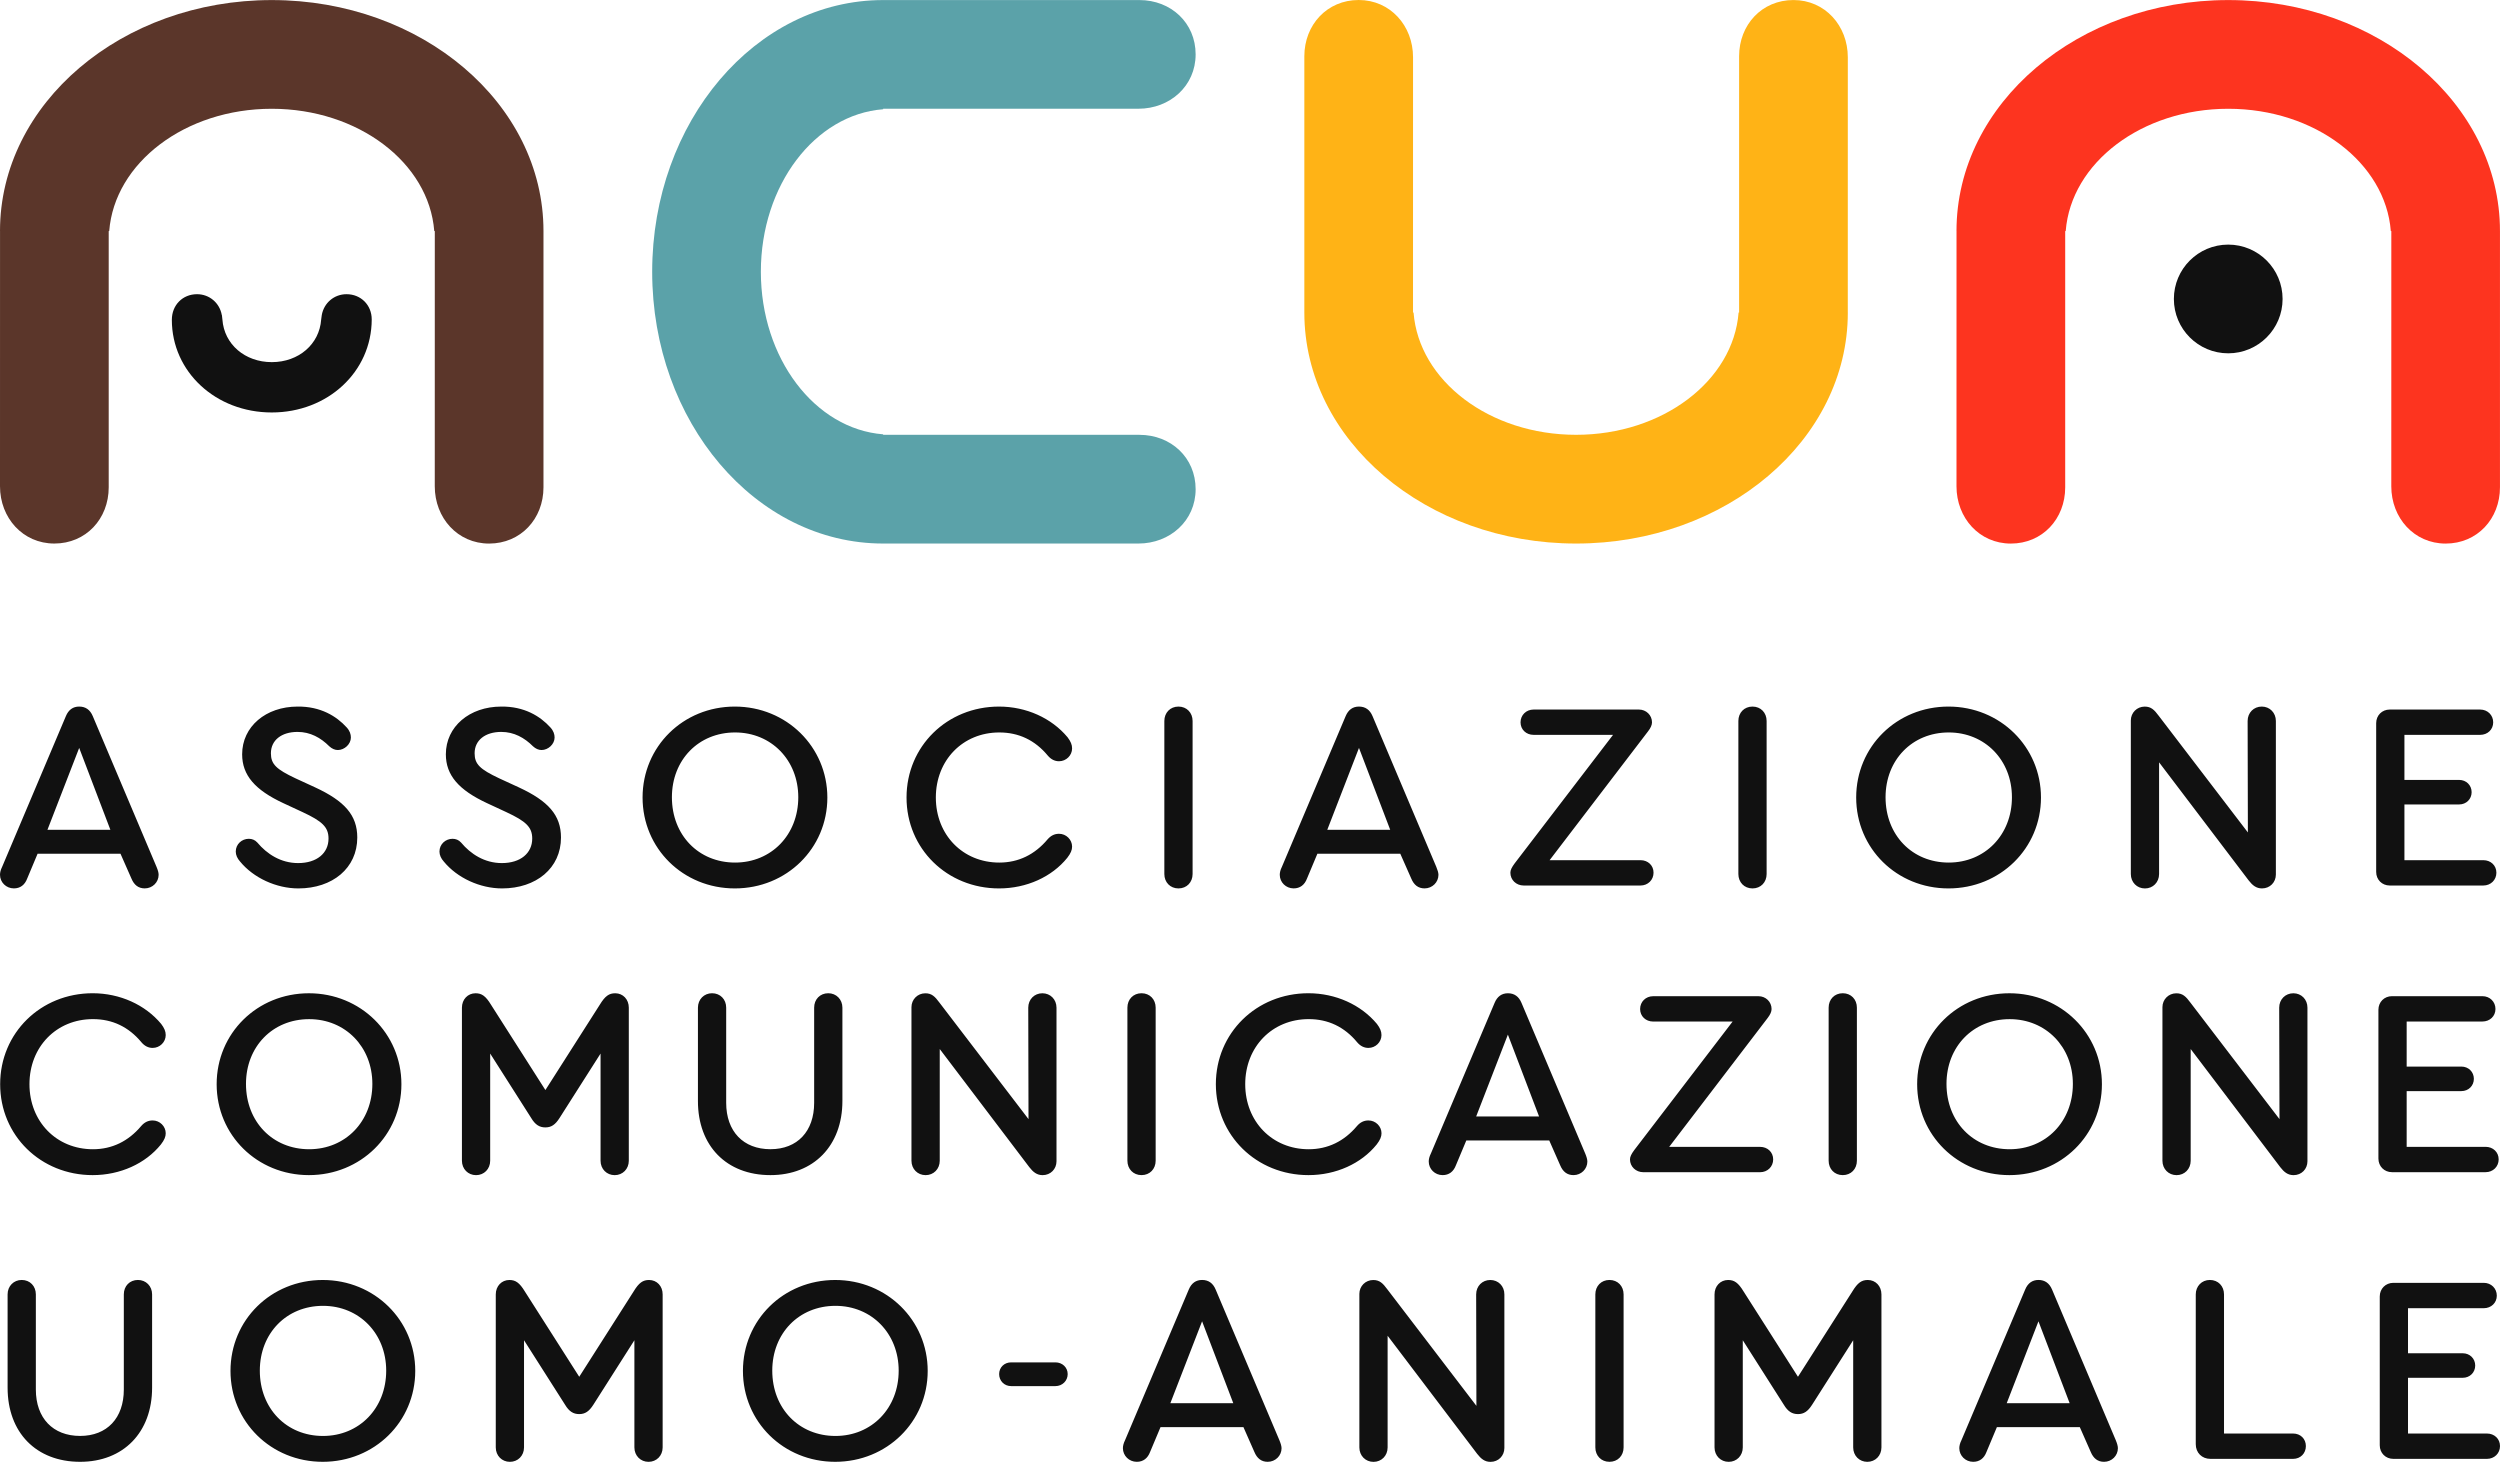
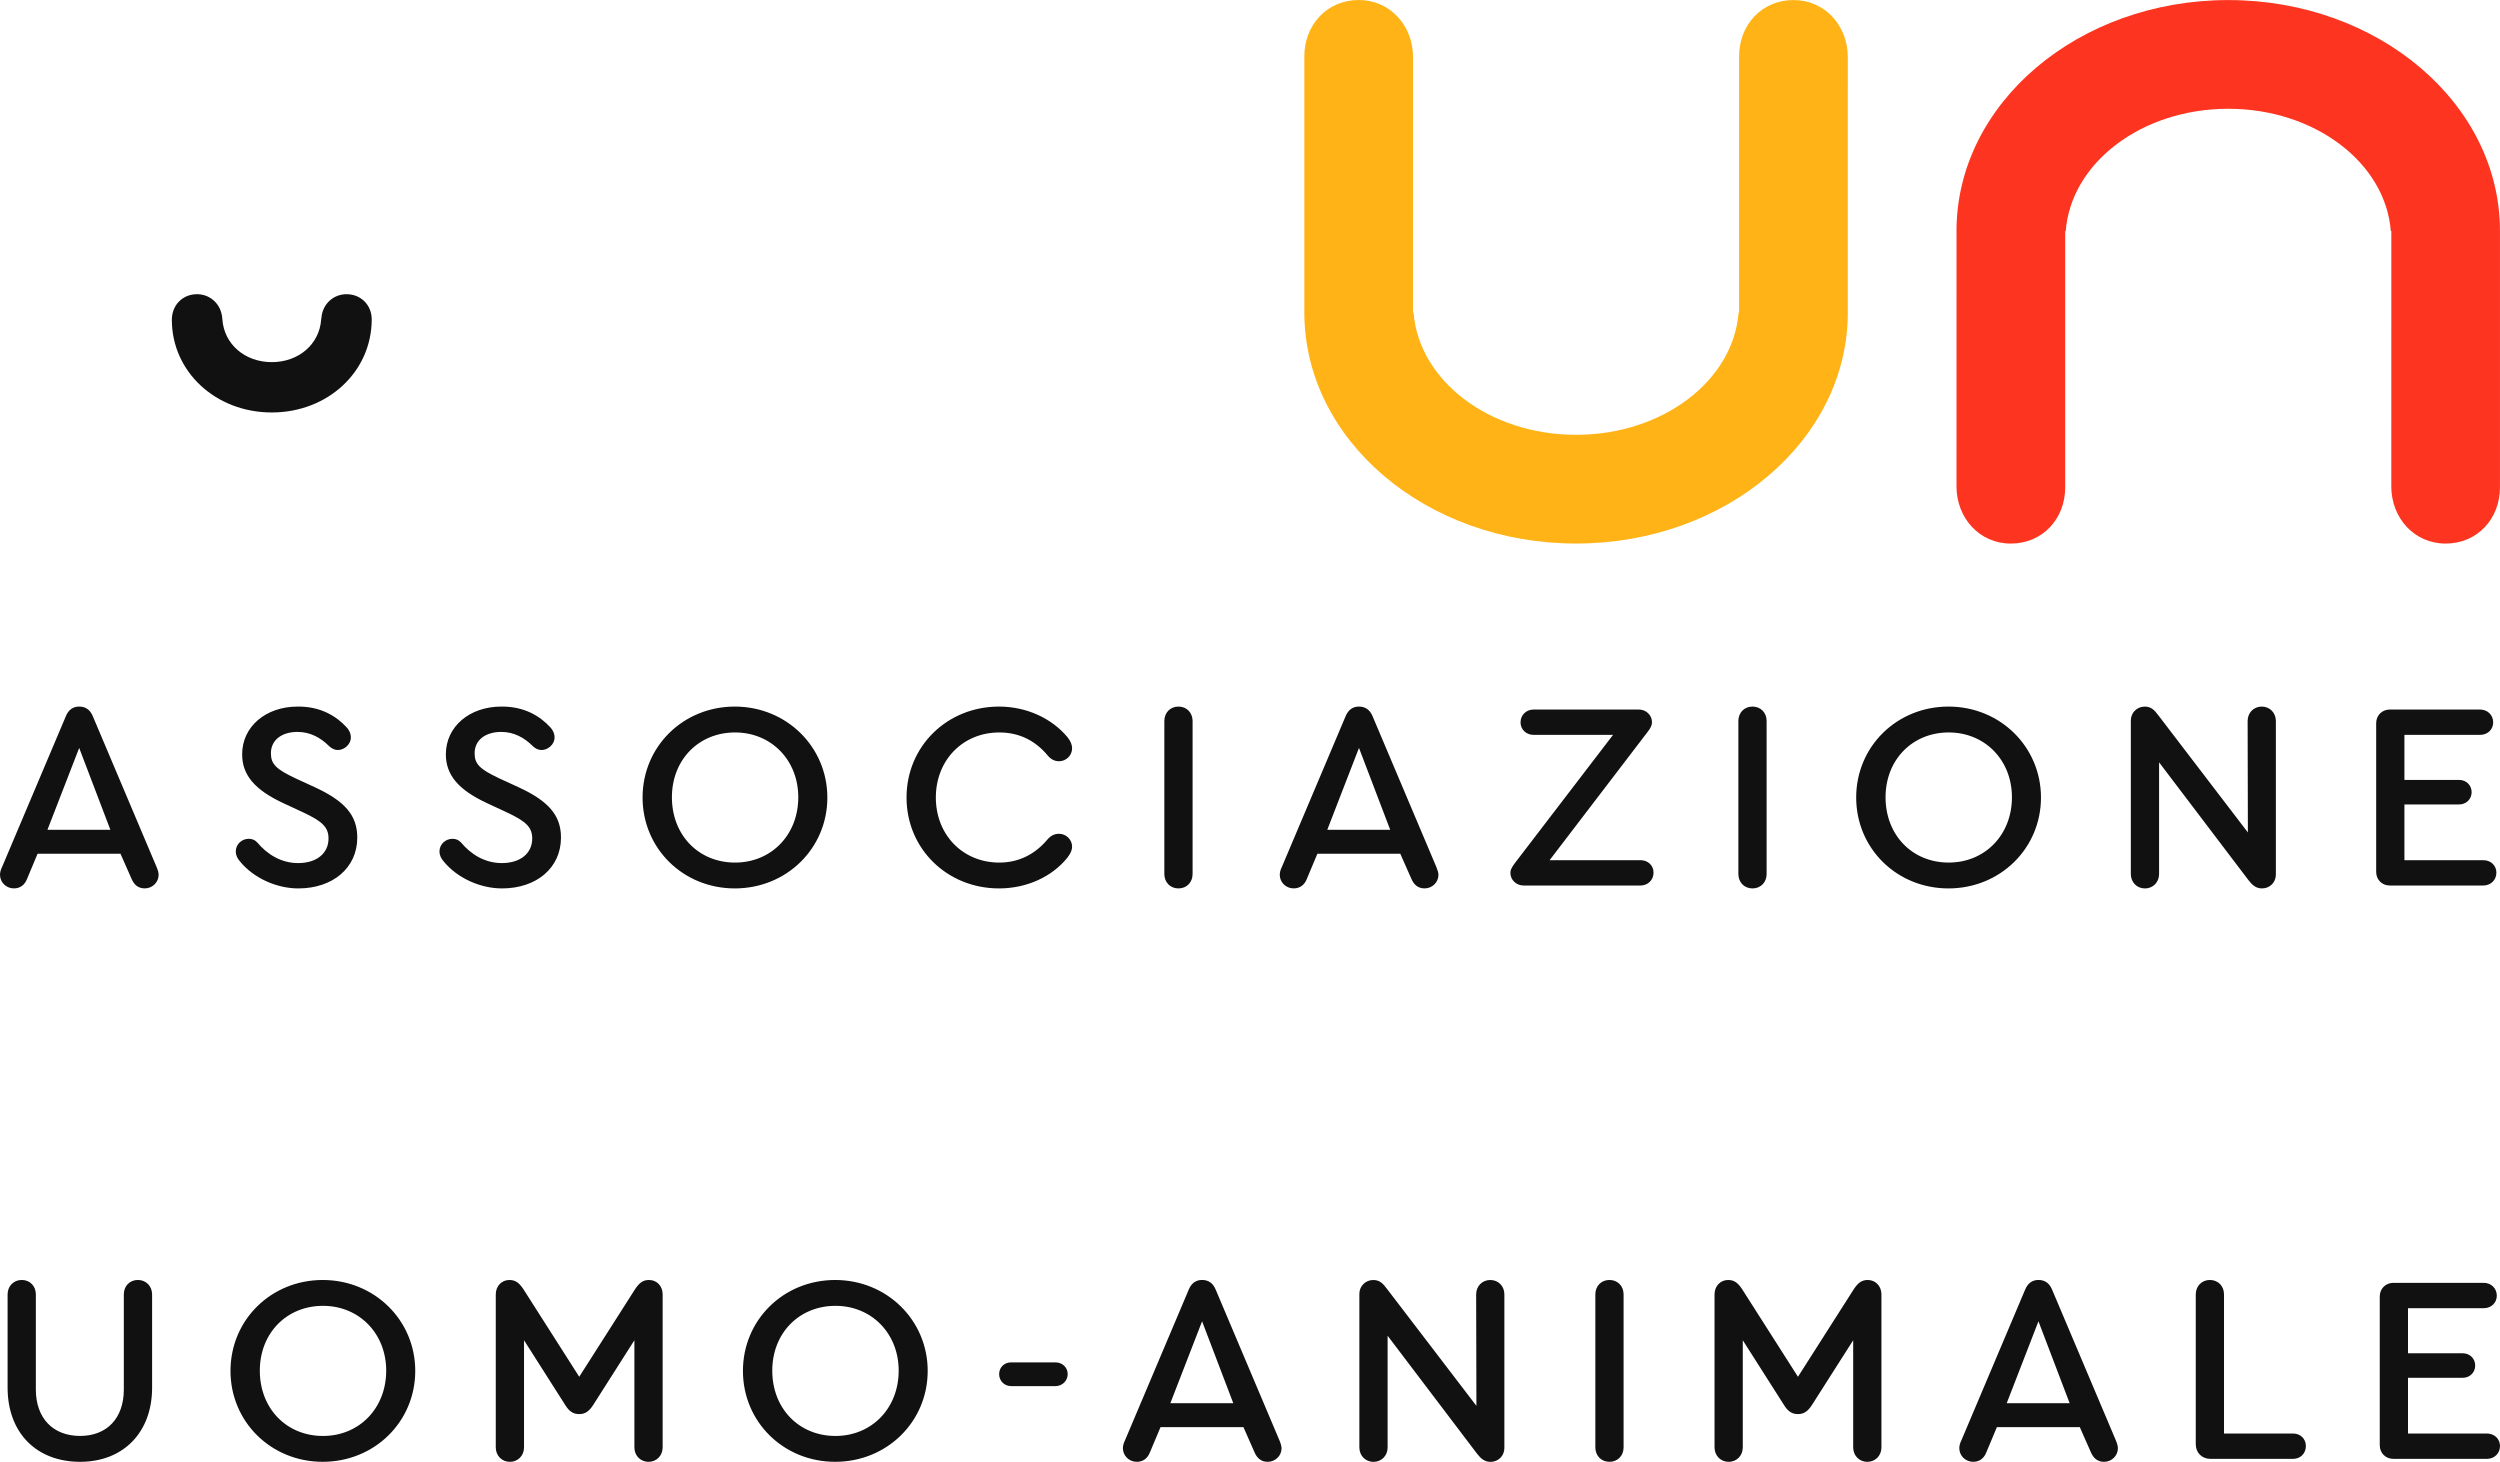
<svg xmlns="http://www.w3.org/2000/svg" version="1.1" id="Livello_1" x="0px" y="0px" style="enable-background:new 0 0 1190.55 841.89;" xml:space="preserve" viewBox="204 193.09 782.37 457.49">
  <style type="text/css">
	.st0{fill:#5B362A;}
	.st1{fill:#5BA2A9;}
	.st2{fill:#FFB316;}
	.st3{fill:#FD341F;}
	.st4{fill:#111111;}
</style>
  <g>
-     <path class="st0" d="M374.08,345.59V265.4c0-39.92-38.07-72.29-85.04-72.29c-46.97,0-85.04,32.36-85.04,72.29h0.01L204,345.27   c0,9.88,7.13,17.92,17.01,17.92c9.88,0,17.01-7.72,17.01-17.6V265.4h0.16c1.66-21.35,23.76-38.27,50.86-38.27   c27.1,0,49.21,16.92,50.86,38.27h0.17l-0.01,79.88c0,9.88,7.13,17.92,17.01,17.92C366.95,363.19,374.08,355.47,374.08,345.59" />
-     <path class="st1" d="M560.57,193.11h-80.19c-39.92,0-72.28,38.07-72.28,85.04c0,46.97,32.36,85.04,72.28,85.04v-0.01l79.88,0.01   c9.88,0,17.91-7.13,17.91-17.01c0-9.88-7.72-17.01-17.6-17.01h-80.19v-0.16c-21.35-1.66-38.27-23.76-38.27-50.87   c0-27.1,16.92-49.21,38.27-50.86v-0.17l79.88,0.01c9.88,0,17.91-7.13,17.91-17.01C578.17,200.24,570.45,193.11,560.57,193.11" />
-   </g>
+     </g>
  <g>
    <path class="st2" d="M612.19,210.71v80.19c0,39.92,38.07,72.29,85.04,72.29c46.97,0,85.04-32.36,85.04-72.29h-0.01l0.01-79.88   c0-9.88-7.13-17.92-17.01-17.92c-9.88,0-17.01,7.73-17.01,17.6v80.19h-0.16c-1.65,21.35-23.76,38.27-50.86,38.27   c-27.1,0-49.21-16.92-50.86-38.27h-0.17l0.01-79.88c0-9.88-7.13-17.92-17.01-17.92S612.19,200.84,612.19,210.71" />
    <path class="st3" d="M986.36,345.59V265.4c0-39.92-38.07-72.29-85.04-72.29c-46.97,0-85.04,32.36-85.04,72.29h0.01l-0.01,79.88   c0,9.88,7.13,17.92,17.01,17.92c9.88,0,17.01-7.72,17.01-17.6V265.4h0.16c1.66-21.35,23.76-38.27,50.87-38.27   c27.1,0,49.21,16.92,50.87,38.27h0.16l-0.01,79.88c0,9.88,7.13,17.92,17.01,17.92S986.36,355.47,986.36,345.59" />
  </g>
  <g>
-     <path class="st4" d="M901.32,303.66c9.39,0,17.01-7.61,17.01-17.01c0-9.39-7.61-17.01-17.01-17.01c-9.39,0-17.01,7.62-17.01,17.01   C884.31,296.05,891.93,303.66,901.32,303.66" />
-   </g>
+     </g>
  <g>
    <path class="st4" d="M289.04,322.17c-17.53,0-31.26-12.73-31.26-28.99c0-4.63,3.38-8.02,7.88-8.02c3.91,0,7.08,2.76,7.75,6.52h0.03   l0.16,1.4c0.54,7.73,7.04,13.34,15.46,13.34c8.41,0,14.91-5.61,15.45-13.34l0.19-1.4c0.67-3.76,3.83-6.52,7.75-6.52   c4.49,0,7.88,3.39,7.88,7.9C320.3,309.44,306.57,322.17,289.04,322.17" />
    <path class="st4" d="M229.07,650.56c13.52,0,22.53-9.18,22.53-23.2v-29.2c0-2.59-1.92-4.51-4.43-4.51c-2.59,0-4.42,1.91-4.42,4.51   v29.79c0,8.93-5.25,14.51-13.68,14.51c-8.51,0-13.85-5.58-13.85-14.51v-29.79c0-2.59-1.84-4.51-4.42-4.51   c-2.5,0-4.42,1.91-4.42,4.51v29.2C206.38,641.39,215.31,650.56,229.07,650.56 M305,593.66c-16.19,0-28.87,12.52-28.87,28.45   s12.69,28.45,28.87,28.45c16.19,0,28.95-12.52,28.95-28.45C333.96,606.25,321.19,593.66,305,593.66 M305.08,601.75   c11.35,0,19.78,8.68,19.78,20.28c0,11.77-8.43,20.44-19.78,20.44c-11.43,0-19.77-8.6-19.77-20.44   C285.31,610.34,293.65,601.75,305.08,601.75 M407.13,593.66c-1.92,0-3.17,0.83-4.84,3.59l-17.02,26.7l-17.02-26.7   c-1.67-2.75-2.92-3.59-4.84-3.59c-2.42,0-4.26,1.91-4.26,4.51v47.89c0,2.58,1.92,4.51,4.42,4.51c2.51,0,4.42-1.92,4.42-4.51v-33.54   l12.85,20.19c1.25,2.09,2.59,2.92,4.42,2.92c1.84,0,3.09-0.84,4.42-2.92l12.85-20.19v33.54c0,2.58,1.92,4.51,4.42,4.51   c2.5,0,4.42-1.92,4.42-4.51v-47.89C411.39,595.57,409.55,593.66,407.13,593.66 M465.37,593.66c-16.19,0-28.87,12.52-28.87,28.45   s12.68,28.45,28.87,28.45c16.19,0,28.95-12.52,28.95-28.45C494.32,606.25,481.56,593.66,465.37,593.66 M465.46,601.75   c11.35,0,19.78,8.68,19.78,20.28c0,11.77-8.43,20.44-19.78,20.44c-11.43,0-19.78-8.6-19.78-20.44   C445.68,610.34,454.02,601.75,465.46,601.75 M534.29,619.44h-13.85c-2.17,0-3.76,1.59-3.76,3.67c0,2.09,1.58,3.76,3.76,3.76h13.85   c2.17,0,3.84-1.67,3.84-3.76C538.13,621.03,536.46,619.44,534.29,619.44 M604.38,643.8l-19.94-47.14c-0.83-2-2.25-3.01-4.25-3.01   c-1.92,0-3.34,1-4.17,3.01l-19.94,47.14c-0.5,1-0.67,1.84-0.67,2.51c0,2.33,1.92,4.25,4.34,4.25c2,0,3.42-1.09,4.17-3.09l3.26-7.76   h25.95l3.42,7.76c0.83,2,2.17,3.09,4.17,3.09c2.42,0,4.34-1.92,4.34-4.25C605.05,645.64,604.8,644.8,604.38,643.8 M580.19,606.59   l9.76,25.62h-19.69L580.19,606.59z M670.38,593.66c-2.5,0-4.42,1.91-4.42,4.51l0.08,34.88l-27.87-36.46   c-1.42-1.92-2.42-2.92-4.42-2.92c-2.42,0-4.34,1.91-4.34,4.34v48.06c0,2.58,1.92,4.51,4.42,4.51c2.5,0,4.42-1.92,4.42-4.51v-34.96   l28.03,36.97c1.17,1.5,2.34,2.5,4.17,2.5c2.5,0,4.34-1.92,4.34-4.34v-48.06C674.81,595.57,672.88,593.66,670.38,593.66    M707.68,650.56c2.59,0,4.42-1.92,4.42-4.51v-47.89c0-2.59-1.84-4.51-4.42-4.51c-2.58,0-4.42,1.91-4.42,4.51v47.89   C703.26,648.64,705.09,650.56,707.68,650.56 M788.53,593.66c-1.92,0-3.17,0.83-4.84,3.59l-17.02,26.7l-17.02-26.7   c-1.67-2.75-2.92-3.59-4.84-3.59c-2.42,0-4.25,1.91-4.25,4.51v47.89c0,2.58,1.92,4.51,4.42,4.51c2.5,0,4.42-1.92,4.42-4.51v-33.54   l12.85,20.19c1.25,2.09,2.59,2.92,4.42,2.92c1.83,0,3.09-0.84,4.42-2.92l12.86-20.19v33.54c0,2.58,1.92,4.51,4.42,4.51   c2.5,0,4.42-1.92,4.42-4.51v-47.89C792.79,595.57,790.95,593.66,788.53,593.66 M866.13,643.8l-19.94-47.14   c-0.84-2-2.26-3.01-4.25-3.01c-1.92,0-3.34,1-4.17,3.01l-19.94,47.14c-0.5,1-0.67,1.84-0.67,2.51c0,2.33,1.92,4.25,4.34,4.25   c2,0,3.42-1.09,4.17-3.09l3.25-7.76h25.95l3.42,7.76c0.83,2,2.17,3.09,4.17,3.09c2.42,0,4.33-1.92,4.33-4.25   C866.79,645.64,866.54,644.8,866.13,643.8 M841.93,606.59l9.76,25.62H832L841.93,606.59z M895.75,649.64h25.87c2.34,0,4-1.75,4-4   c0-2.26-1.67-3.93-4-3.93H900v-43.55c0-2.59-1.84-4.51-4.42-4.51c-2.59,0-4.42,2-4.42,4.51v46.89   C891.16,647.72,893.08,649.64,895.75,649.64 M952.99,649.64h29.29c2.34,0,4.09-1.75,4.09-4c0-2.26-1.75-3.93-4.09-3.93h-24.7   v-17.44h17.11c2.25,0,3.92-1.67,3.92-3.84c0-2.17-1.67-3.84-3.92-3.84h-17.11v-14.1h23.7c2.34,0,4.09-1.68,4.09-3.93   c0-2.26-1.75-4.01-4.09-4.01h-28.28c-2.42,0-4.26,1.84-4.26,4.26v46.56C948.73,647.81,950.57,649.64,952.99,649.64" />
-     <path class="st4" d="M233,560.84c8.6,0,16.52-3.59,21.36-9.6c1.09-1.42,1.5-2.42,1.5-3.5c0-2.17-1.84-4.01-4.09-4.01   c-1.42,0-2.59,0.59-3.59,1.75c-4.01,4.76-9.1,7.26-15.1,7.26c-11.43,0-19.86-8.68-19.86-20.36c0-11.68,8.43-20.36,19.86-20.36   c6.09,0,11.18,2.42,15.19,7.26c1,1.17,2.17,1.75,3.5,1.75c2.25,0,4.09-1.83,4.09-4.01c0-1.17-0.42-2.17-1.42-3.5   c-5.01-6.01-12.93-9.6-21.44-9.6c-16.27,0-28.95,12.44-28.95,28.46C204.04,548.41,216.72,560.84,233,560.84 M300.67,503.93   c-16.19,0-28.87,12.52-28.87,28.46s12.69,28.45,28.87,28.45c16.18,0,28.95-12.52,28.95-28.45   C329.62,516.54,316.85,503.93,300.67,503.93 M300.75,512.03c11.35,0,19.78,8.68,19.78,20.27c0,11.77-8.43,20.44-19.78,20.44   c-11.43,0-19.77-8.6-19.77-20.44C280.98,520.62,289.32,512.03,300.75,512.03 M396.54,503.93c-1.92,0-3.17,0.84-4.84,3.59   l-17.02,26.7l-17.02-26.7c-1.67-2.75-2.92-3.59-4.84-3.59c-2.42,0-4.26,1.92-4.26,4.51v47.9c0,2.58,1.92,4.51,4.42,4.51   c2.5,0,4.42-1.92,4.42-4.51v-33.54l12.85,20.19c1.25,2.09,2.59,2.92,4.42,2.92c1.84,0,3.09-0.83,4.42-2.92l12.85-20.19v33.54   c0,2.58,1.92,4.51,4.42,4.51c2.5,0,4.42-1.92,4.42-4.51v-47.9C400.79,505.85,398.96,503.93,396.54,503.93 M445.1,560.84   c13.51,0,22.53-9.18,22.53-23.2v-29.21c0-2.58-1.92-4.51-4.42-4.51c-2.59,0-4.42,1.92-4.42,4.51v29.79   c0,8.92-5.25,14.51-13.68,14.51c-8.51,0-13.85-5.59-13.85-14.51v-29.79c0-2.58-1.84-4.51-4.42-4.51c-2.5,0-4.42,1.92-4.42,4.51   v29.21C422.4,551.66,431.33,560.84,445.1,560.84 M530.21,503.93c-2.5,0-4.42,1.92-4.42,4.51l0.08,34.88L498,506.86   c-1.42-1.92-2.42-2.92-4.42-2.92c-2.42,0-4.34,1.92-4.34,4.34v48.06c0,2.58,1.92,4.51,4.43,4.51c2.5,0,4.42-1.92,4.42-4.51v-34.96   l28.03,36.97c1.17,1.5,2.34,2.5,4.17,2.5c2.5,0,4.34-1.92,4.34-4.34v-48.06C534.63,505.85,532.71,503.93,530.21,503.93    M561.24,560.84c2.59,0,4.42-1.92,4.42-4.51v-47.9c0-2.58-1.83-4.51-4.42-4.51c-2.59,0-4.42,1.92-4.42,4.51v47.9   C556.82,558.92,558.66,560.84,561.24,560.84 M613.48,560.84c8.59,0,16.52-3.59,21.36-9.6c1.08-1.42,1.5-2.42,1.5-3.5   c0-2.17-1.84-4.01-4.09-4.01c-1.42,0-2.59,0.59-3.59,1.75c-4.01,4.76-9.1,7.26-15.11,7.26c-11.43,0-19.86-8.68-19.86-20.36   c0-11.68,8.43-20.36,19.86-20.36c6.09,0,11.18,2.42,15.18,7.26c1,1.17,2.17,1.75,3.51,1.75c2.25,0,4.09-1.83,4.09-4.01   c0-1.17-0.42-2.17-1.42-3.5c-5.01-6.01-12.93-9.6-21.45-9.6c-16.27,0-28.96,12.44-28.96,28.46   C584.52,548.41,597.21,560.84,613.48,560.84 M700.09,554.08l-19.94-47.14c-0.83-2-2.26-3.01-4.25-3.01c-1.92,0-3.34,1-4.17,3.01   l-19.94,47.14c-0.5,1-0.67,1.83-0.67,2.51c0,2.33,1.92,4.25,4.34,4.25c2,0,3.42-1.09,4.17-3.09l3.25-7.76h25.95l3.42,7.76   c0.83,2,2.17,3.09,4.17,3.09c2.42,0,4.34-1.92,4.34-4.25C700.75,555.92,700.51,555.08,700.09,554.08 M675.89,516.87l9.76,25.62   h-19.69L675.89,516.87z M754.82,552h-28.45l30.79-40.3c0.83-1.08,1.25-2,1.25-2.84c0-2.26-1.83-4.01-4.09-4.01h-32.96   c-2.34,0-4.09,1.75-4.09,4.01c0,2.25,1.75,3.92,4.09,3.92h24.86L715.44,553c-0.92,1.25-1.34,2.09-1.34,2.92   c0,2.26,1.84,4.01,4.18,4.01h36.54c2.34,0,4.09-1.75,4.09-4.01C758.91,553.67,757.16,552,754.82,552 M780.69,560.84   c2.59,0,4.42-1.92,4.42-4.51v-47.9c0-2.58-1.83-4.51-4.42-4.51c-2.59,0-4.42,1.92-4.42,4.51v47.9   C776.27,558.92,778.1,560.84,780.69,560.84 M832.84,503.93c-16.19,0-28.87,12.52-28.87,28.46s12.69,28.45,28.87,28.45   c16.19,0,28.95-12.52,28.95-28.45C861.79,516.54,849.02,503.93,832.84,503.93 M832.92,512.03c11.35,0,19.78,8.68,19.78,20.27   c0,11.77-8.43,20.44-19.78,20.44c-11.43,0-19.77-8.6-19.77-20.44C813.15,520.62,821.49,512.03,832.92,512.03 M921.7,503.93   c-2.5,0-4.43,1.92-4.43,4.51l0.09,34.88l-27.87-36.46c-1.42-1.92-2.42-2.92-4.42-2.92c-2.42,0-4.34,1.92-4.34,4.34v48.06   c0,2.58,1.92,4.51,4.42,4.51c2.5,0,4.42-1.92,4.42-4.51v-34.96l28.03,36.97c1.17,1.5,2.33,2.5,4.17,2.5c2.51,0,4.34-1.92,4.34-4.34   v-48.06C926.12,505.85,924.2,503.93,921.7,503.93 M952.57,559.92h29.29c2.34,0,4.09-1.75,4.09-4.01c0-2.25-1.75-3.92-4.09-3.92   h-24.7v-17.44h17.11c2.25,0,3.92-1.67,3.92-3.84c0-2.17-1.67-3.84-3.92-3.84h-17.11v-14.1h23.7c2.34,0,4.09-1.67,4.09-3.92   c0-2.26-1.75-4.01-4.09-4.01h-28.29c-2.42,0-4.25,1.83-4.25,4.26v46.56C948.32,558.09,950.15,559.92,952.57,559.92" />
    <path class="st4" d="M252.98,464.36l-19.94-47.14c-0.83-2-2.25-3.01-4.26-3.01c-1.92,0-3.34,1-4.17,3.01l-19.94,47.14   c-0.5,1-0.67,1.83-0.67,2.5c0,2.34,1.92,4.25,4.34,4.25c2,0,3.42-1.08,4.17-3.08l3.25-7.76h25.95l3.42,7.76   c0.83,2,2.17,3.08,4.17,3.08c2.42,0,4.34-1.92,4.34-4.25C253.65,466.2,253.4,465.37,252.98,464.36 M228.78,427.15l9.76,25.62   h-19.69L228.78,427.15z M297.37,471.12c10.68,0,18.44-6.34,18.44-15.93c0-7.01-4-11.43-13.18-15.69l-6.17-2.84   c-6.01-2.84-7.68-4.42-7.68-7.84c0-4.09,3.33-6.68,8.34-6.68c4,0,7.26,1.83,9.93,4.5c0.83,0.76,1.75,1.17,2.67,1.17   c2.08,0,4.09-1.84,4.09-3.92c0-1-0.33-2.09-1.33-3.17c-3.17-3.5-8.18-6.59-15.35-6.51c-9.93,0-17.35,6.26-17.35,14.94   c0,6.59,4.09,11.18,12.85,15.27l6.09,2.83c6.09,2.84,8.09,4.67,8.09,8.26c0,4.59-3.67,7.68-9.51,7.68c-5.42,0-9.76-2.84-12.77-6.43   c-0.75-0.83-1.67-1.17-2.67-1.17c-2.17,0-4.08,1.67-4.08,4c0,1.08,0.5,2.17,1.33,3.09C283.35,467.87,290.53,471.12,297.37,471.12    M361.12,471.12c10.68,0,18.44-6.34,18.44-15.93c0-7.01-4-11.43-13.18-15.69l-6.17-2.84c-6.01-2.84-7.68-4.42-7.68-7.84   c0-4.09,3.34-6.68,8.34-6.68c4.01,0,7.26,1.83,9.93,4.5c0.83,0.76,1.75,1.17,2.67,1.17c2.09,0,4.09-1.84,4.09-3.92   c0-1-0.33-2.09-1.33-3.17c-3.17-3.5-8.18-6.59-15.35-6.51c-9.93,0-17.35,6.26-17.35,14.94c0,6.59,4.09,11.18,12.85,15.27l6.09,2.83   c6.09,2.84,8.09,4.67,8.09,8.26c0,4.59-3.67,7.68-9.51,7.68c-5.42,0-9.76-2.84-12.76-6.43c-0.75-0.83-1.67-1.17-2.67-1.17   c-2.17,0-4.09,1.67-4.09,4c0,1.08,0.5,2.17,1.33,3.09C347.1,467.87,354.27,471.12,361.12,471.12 M433.96,414.21   c-16.18,0-28.87,12.52-28.87,28.46c0,15.93,12.68,28.45,28.87,28.45c16.19,0,28.96-12.52,28.96-28.45   C462.91,426.82,450.14,414.21,433.96,414.21 M434.04,422.31c11.35,0,19.78,8.68,19.78,20.28c0,11.77-8.43,20.44-19.78,20.44   c-11.43,0-19.77-8.6-19.77-20.44C414.27,430.91,422.61,422.31,434.04,422.31 M516.65,471.12c8.59,0,16.52-3.59,21.36-9.59   c1.09-1.42,1.5-2.42,1.5-3.5c0-2.17-1.84-4.01-4.09-4.01c-1.42,0-2.58,0.59-3.59,1.75c-4,4.76-9.09,7.26-15.1,7.26   c-11.43,0-19.86-8.68-19.86-20.36c0-11.68,8.43-20.36,19.86-20.36c6.09,0,11.18,2.42,15.19,7.26c1,1.17,2.17,1.75,3.5,1.75   c2.25,0,4.09-1.84,4.09-4.01c0-1.17-0.42-2.17-1.42-3.5c-5.01-6.01-12.93-9.6-21.44-9.6c-16.27,0-28.95,12.43-28.95,28.46   C487.69,458.69,500.38,471.12,516.65,471.12 M572.8,471.12c2.59,0,4.42-1.92,4.42-4.51v-47.89c0-2.58-1.84-4.51-4.42-4.51   c-2.58,0-4.42,1.92-4.42,4.51v47.89C568.38,469.2,570.21,471.12,572.8,471.12 M653.48,464.36l-19.94-47.14   c-0.83-2-2.26-3.01-4.26-3.01c-1.92,0-3.33,1-4.17,3.01l-19.94,47.14c-0.5,1-0.67,1.83-0.67,2.5c0,2.34,1.92,4.25,4.34,4.25   c2,0,3.43-1.08,4.18-3.08l3.25-7.76h25.95l3.43,7.76c0.83,2,2.17,3.08,4.17,3.08c2.42,0,4.34-1.92,4.34-4.25   C654.15,466.2,653.9,465.37,653.48,464.36 M629.29,427.15l9.77,25.62h-19.69L629.29,427.15z M717.4,462.28h-28.45l30.79-40.3   c0.84-1.08,1.25-2,1.25-2.84c0-2.25-1.84-4-4.09-4h-32.96c-2.34,0-4.09,1.75-4.09,4c0,2.25,1.75,3.92,4.09,3.92h24.86l-30.79,40.22   c-0.92,1.25-1.34,2.09-1.34,2.92c0,2.26,1.83,4.01,4.17,4.01h36.54c2.34,0,4.09-1.75,4.09-4.01   C721.49,463.95,719.74,462.28,717.4,462.28 M752.44,471.12c2.59,0,4.42-1.92,4.42-4.51v-47.89c0-2.58-1.83-4.51-4.42-4.51   c-2.59,0-4.42,1.92-4.42,4.51v47.89C748.02,469.2,749.86,471.12,752.44,471.12 M813.77,414.21c-16.19,0-28.88,12.52-28.88,28.46   c0,15.93,12.69,28.45,28.88,28.45c16.18,0,28.95-12.52,28.95-28.45C842.72,426.82,829.96,414.21,813.77,414.21 M813.85,422.31   c11.35,0,19.78,8.68,19.78,20.28c0,11.77-8.43,20.44-19.78,20.44c-11.43,0-19.77-8.6-19.77-20.44   C794.08,430.91,802.42,422.31,813.85,422.31 M911.81,414.21c-2.5,0-4.42,1.92-4.42,4.51l0.08,34.88l-27.87-36.46   c-1.42-1.92-2.42-2.92-4.42-2.92c-2.42,0-4.34,1.92-4.34,4.34v48.06c0,2.59,1.92,4.51,4.42,4.51c2.5,0,4.42-1.92,4.42-4.51v-34.96   l28.04,36.96c1.17,1.5,2.34,2.5,4.17,2.5c2.5,0,4.34-1.92,4.34-4.34v-48.06C916.23,416.14,914.31,414.21,911.81,414.21    M951.86,470.21h29.29c2.34,0,4.09-1.75,4.09-4.01c0-2.25-1.75-3.92-4.09-3.92h-24.69v-17.44h17.1c2.26,0,3.93-1.67,3.93-3.84   c0-2.17-1.67-3.84-3.93-3.84h-17.1v-14.1h23.7c2.33,0,4.08-1.67,4.08-3.92c0-2.25-1.75-4-4.08-4h-28.29   c-2.42,0-4.25,1.83-4.25,4.26v46.55C947.61,468.37,949.44,470.21,951.86,470.21" />
  </g>
</svg>